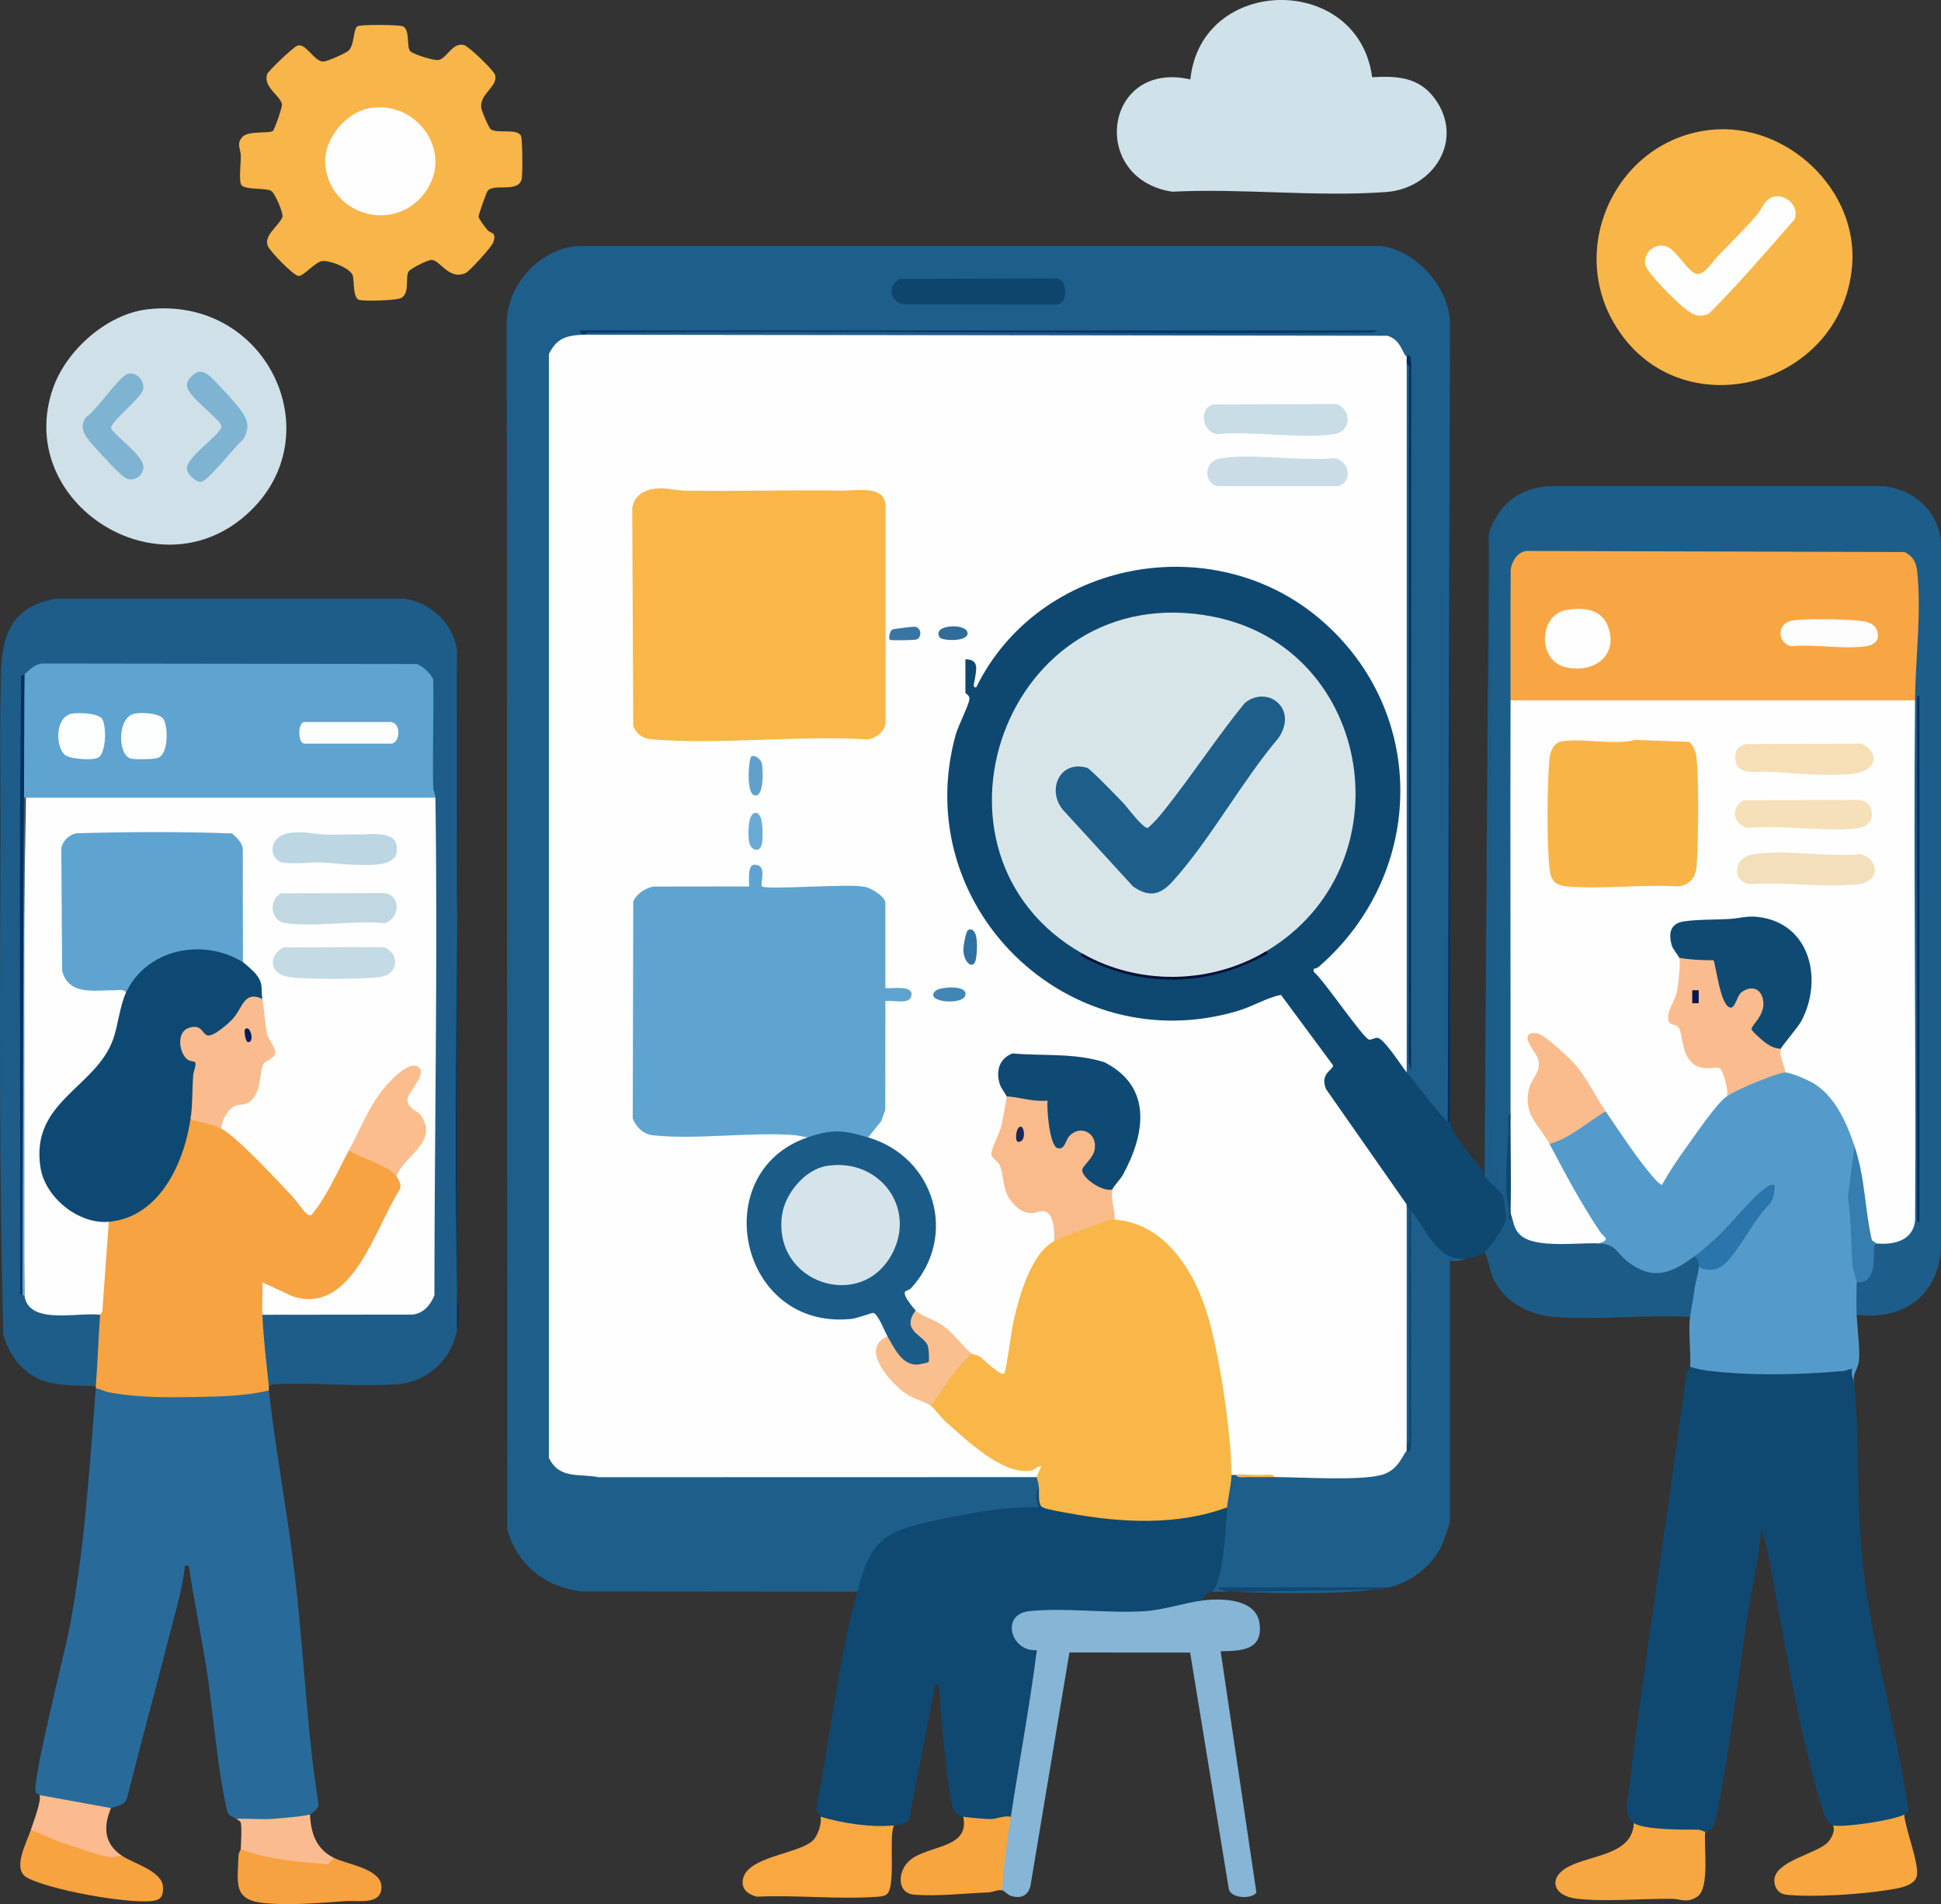
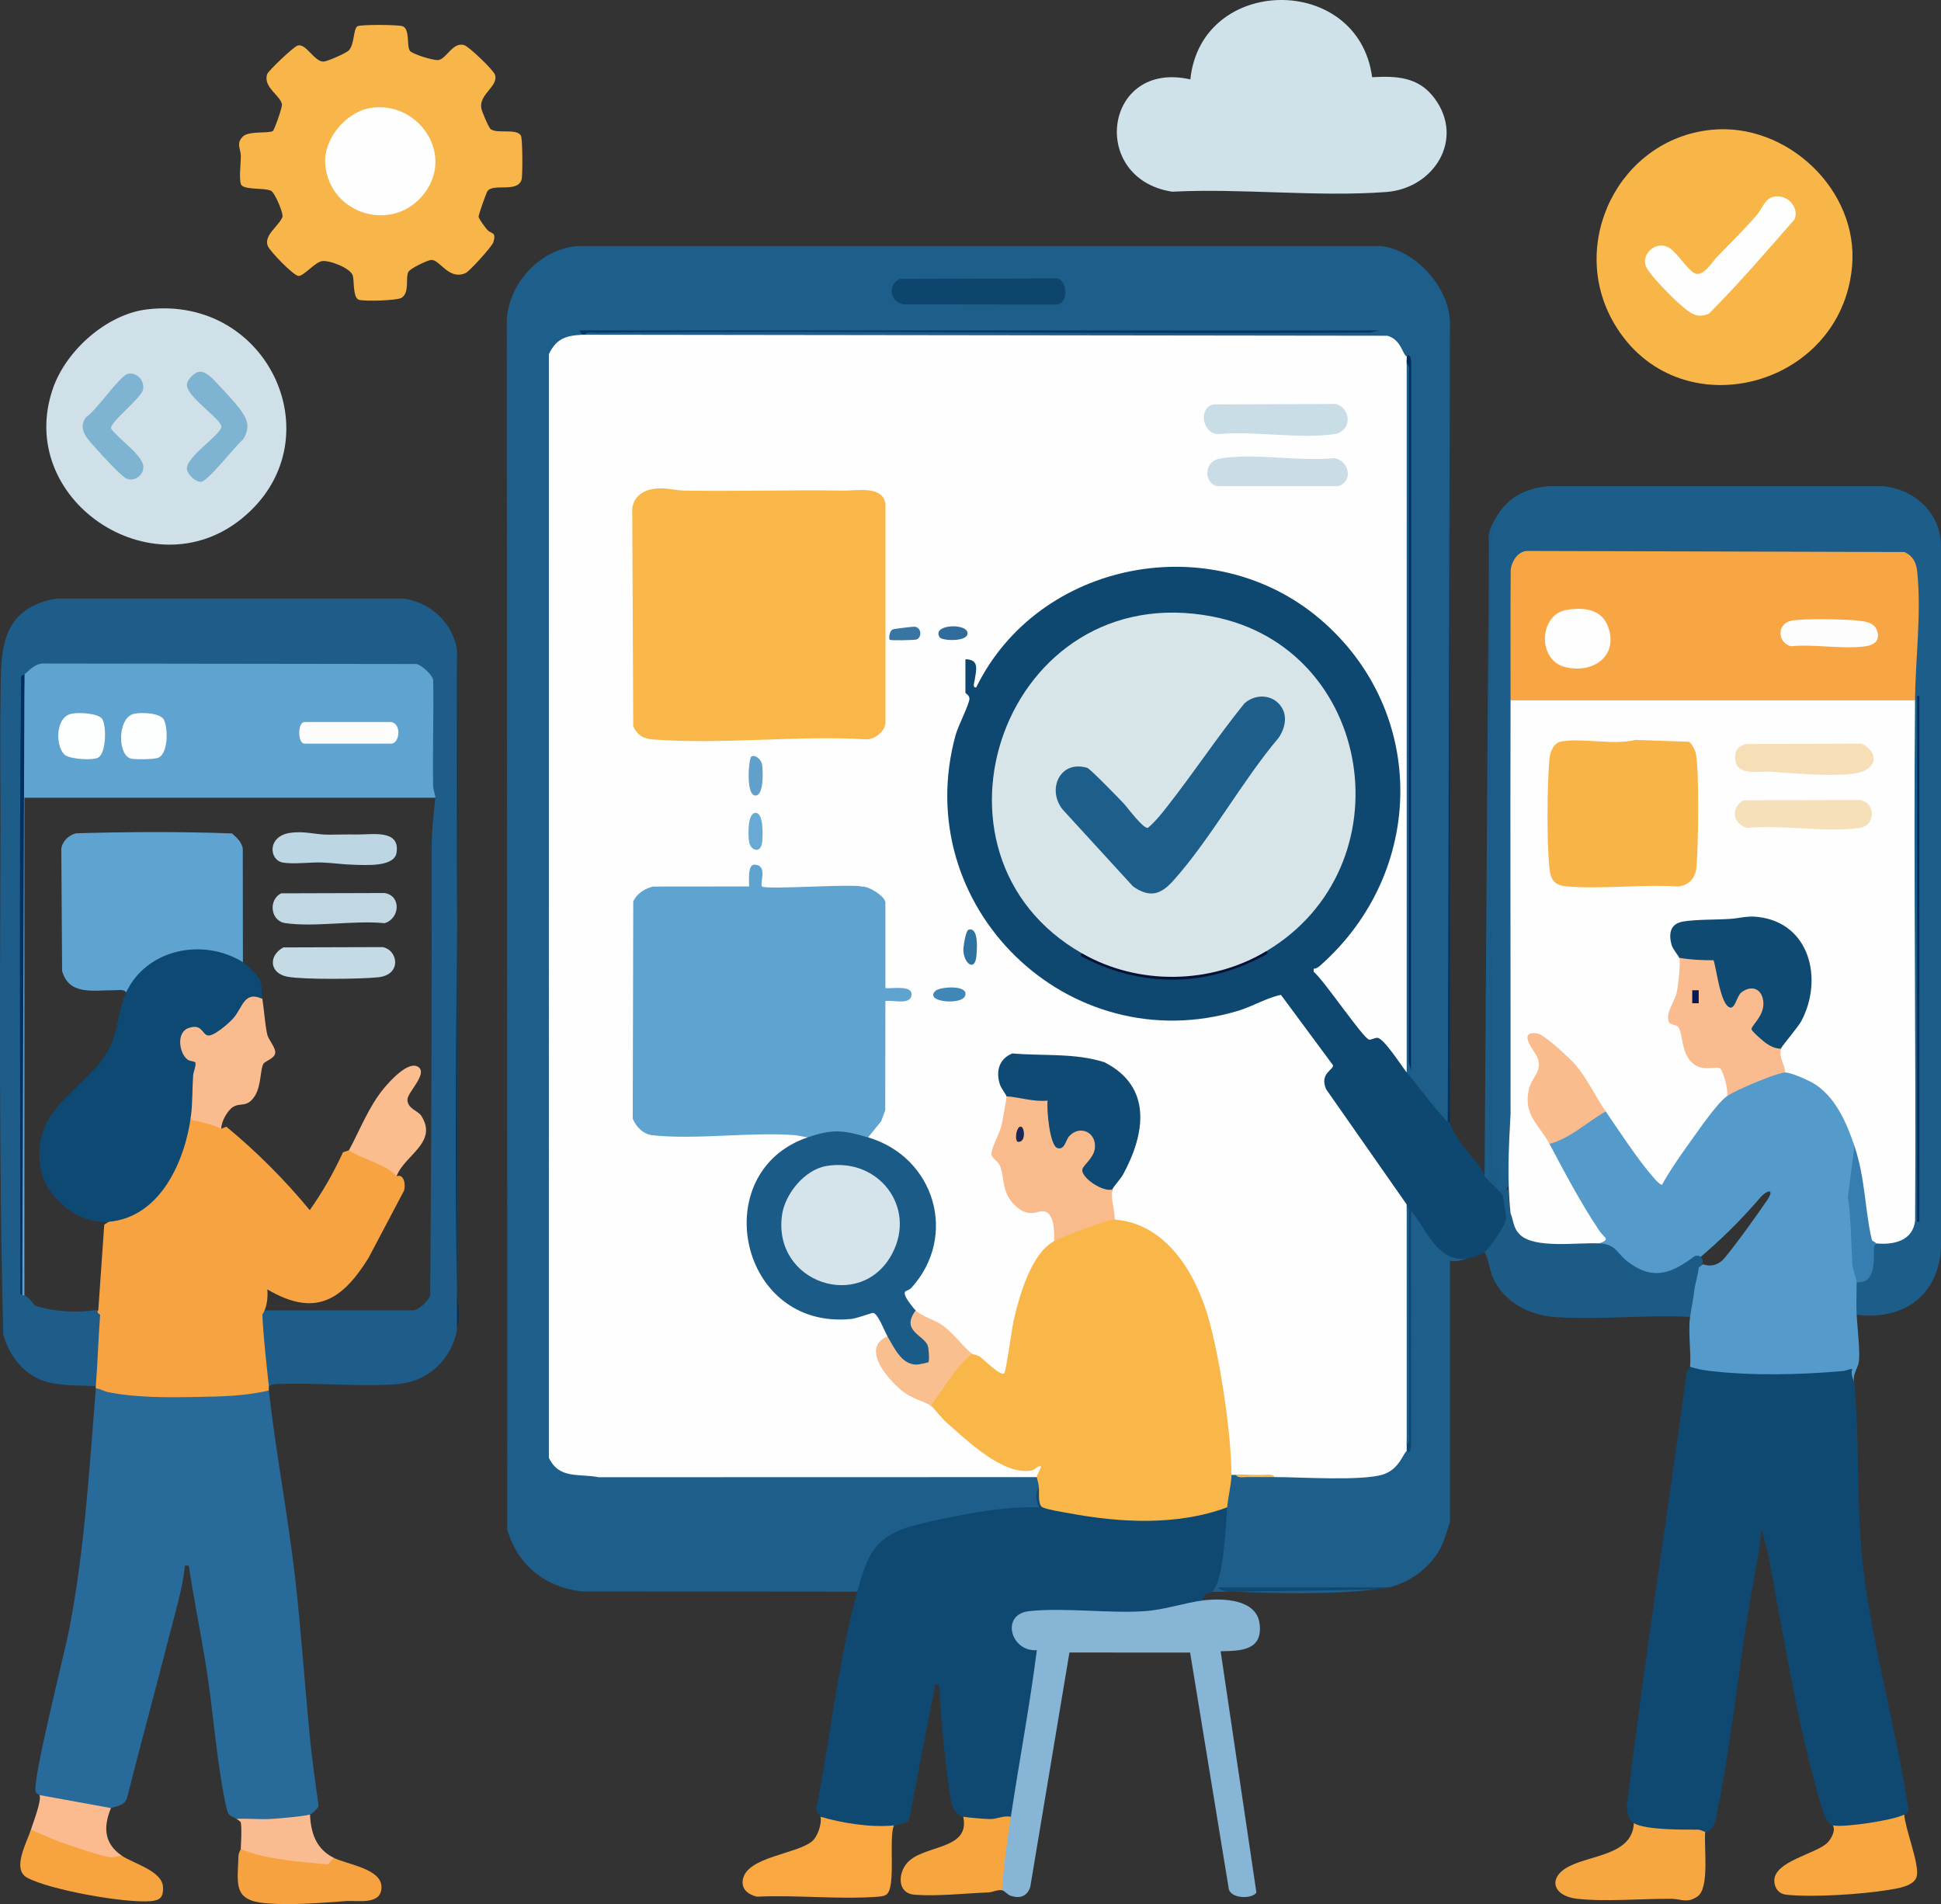
<svg xmlns="http://www.w3.org/2000/svg" id="_레이어_2" data-name="레이어 2" viewBox="0 0 897.29 880.1">
  <rect x="0" y="0" width="897.29" height="880.1" fill="#333333" stroke="none" />
  <defs>
    <style>
      .cls-1 {
        fill: #f6e0b9;
      }

      .cls-2 {
        fill: #fabb90;
      }

      .cls-3 {
        fill: #0e4871;
      }

      .cls-4 {
        fill: #fabc8e;
      }

      .cls-5 {
        fill: #5fa4d0;
      }

      .cls-6 {
        fill: #1b5b88;
      }

      .cls-7 {
        fill: #2f6c9b;
      }

      .cls-8 {
        fill: #2e72a2;
      }

      .cls-9 {
        fill: #5fa4d1;
      }

      .cls-10 {
        fill: #061138;
      }

      .cls-11 {
        fill: #1e5e8a;
      }

      .cls-12 {
        fill: #7eb3d2;
      }

      .cls-13 {
        fill: #bcd6e3;
      }

      .cls-14 {
        fill: #063567;
      }

      .cls-15 {
        fill: #f7a342;
      }

      .cls-16 {
        fill: #04325f;
      }

      .cls-17 {
        fill: #0f4871;
      }

      .cls-18 {
        fill: #f3dfbc;
      }

      .cls-19 {
        fill: #0a1d5f;
      }

      .cls-20 {
        fill: #fabc8d;
      }

      .cls-21 {
        fill: #367eb0;
      }

      .cls-22 {
        fill: #f9bb8c;
      }

      .cls-23 {
        fill: #fbbb8e;
      }

      .cls-24 {
        fill: #d5e4ea;
      }

      .cls-25 {
        fill: #f8b648;
      }

      .cls-26 {
        fill: #042f64;
      }

      .cls-27 {
        fill: #cfe1e9;
      }

      .cls-28 {
        fill: #0e4a73;
      }

      .cls-29 {
        fill: #c4dae4;
      }

      .cls-30 {
        fill: #69aad5;
      }

      .cls-31 {
        fill: #fabf8f;
      }

      .cls-32 {
        fill: #012e5b;
      }

      .cls-33 {
        fill: #0f4a73;
      }

      .cls-34 {
        fill: #f8a643;
      }

      .cls-35 {
        fill: #f7a240;
      }

      .cls-36 {
        fill: #cadde6;
      }

      .cls-37 {
        fill: #0f4971;
      }

      .cls-38 {
        fill: #f6deb6;
      }

      .cls-39 {
        fill: #fefdfd;
      }

      .cls-40 {
        fill: #1d5b87;
      }

      .cls-41 {
        fill: #1a275a;
      }

      .cls-42 {
        fill: #86b5d5;
      }

      .cls-43 {
        fill: #f9b649;
      }

      .cls-44 {
        fill: #fdfdfe;
      }

      .cls-45 {
        fill: #0e4973;
      }

      .cls-46 {
        fill: #061855;
      }

      .cls-47 {
        fill: #f7a741;
      }

      .cls-48 {
        fill: #5fa3d0;
      }

      .cls-49 {
        fill: #cfe0e8;
      }

      .cls-50 {
        fill: #3875a3;
      }

      .cls-51 {
        fill: #fbbd8d;
      }

      .cls-52 {
        fill: #2a75ab;
      }

      .cls-53 {
        fill: #012d5f;
      }

      .cls-54 {
        fill: #c8dde6;
      }

      .cls-55 {
        fill: #60a0cb;
      }

      .cls-56 {
        fill: #f9b447;
      }

      .cls-57 {
        fill: #f9b749;
      }

      .cls-58 {
        fill: #002f61;
      }

      .cls-59 {
        fill: #f8b549;
      }

      .cls-60 {
        fill: #1d5f8a;
      }

      .cls-61 {
        fill: #02305c;
      }

      .cls-62 {
        fill: #549bcb;
      }

      .cls-63 {
        fill: #fefefe;
      }

      .cls-64 {
        fill: #f8a741;
      }

      .cls-65 {
        fill: #286b9a;
      }

      .cls-66 {
        fill: #1e5d89;
      }

      .cls-67 {
        fill: #d7e5e9;
      }

      .cls-68 {
        fill: #f7a640;
      }

      .cls-69 {
        fill: #0d456c;
      }

      .cls-70 {
        fill: #f7a340;
      }

      .cls-71 {
        fill: #c1d8e3;
      }

      .cls-72 {
        fill: #fdfefe;
      }

      .cls-73 {
        fill: #f7a53f;
      }

      .cls-74 {
        fill: #1d5d89;
      }

      .cls-75 {
        fill: #4086b6;
      }
    </style>
  </defs>
  <g id="_레이어_1-2" data-name="레이어 1">
    <g>
      <path class="cls-11" d="M267.29,113.72h371c15.93,1.71,31.5,18.92,32,35,.11,123.45-.23,246.78-1,370-.78-.09-1.55-.23-2.28-.49-2.69-.97-14.85-16.25-17.47-20.26l.75-2.25-2-6.12c.07-106.97.07-213.85,0-320.63l2-1.25,1.14-.07c1.28,4.6.9,3.63-1.14-2.93-2.13.67-4.13-1.16-6-5.5l-3.29-2.08-369.46-.42-1.25-2c-.22-.62-.36-1.12-.24-1.2,3.03-1.92,3.52-.42-.76,1.2l-1.24,2.08c-5.59.11-9.98,2.21-12.42,7.39v509.12c4.51,5.67,11.62,8.16,21.33,7.47,67.02-.15,134.05-.09,201.1.17l1.23,1.77c3.09-.19,3.74,3.76,1,5-1.21,3.4-.42,6.75.83,10.05-19.89,1.92-40.12,4.01-59.34,9.64-14.81,4.34-19.47,12.38-23.02,26.88l-2.47,1.42-127.39-.11c-16.83-1.97-29.73-12.19-34.38-28.62l-.23-559.77c1.45-17.07,15.85-32.31,33-33.5Z" />
      <path class="cls-37" d="M781.29,631.72l1.91-1.48c23.35,4.48,48.69,3.54,72.39.78l1.66.68c-.59,2.74-.85,5.36.04,8.01,2.53,28.19.71,56.92,4.1,85.4,4.45,37.25,15.48,74.75,20.91,111.89-.09.38-1.57,1.46-2.02,1.71l-.62,2.46c-10.02,3.03-20.61,4.64-31.09,4.71l-1.29-2.17c-2.75-.6-4.41-5.92-5.14-8.36-11.23-37.52-17.71-80.29-25.14-118.86l-2.71-9.77c-.95,12.26-3.9,24.44-5.87,36.64-4.97,30.9-8.33,62.95-14.44,93.56-.64,3.22-1.31,9.61-5.7,9.81-.36,1.54-1.55,1.87-3.58.98-4.65.06-27.73.21-29.12-3.34-.2-.51-.27-1.07-.3-1.65-2.7-1.6-3.62-6.5-3-9.51,7.88-66.08,18.58-131.84,27.23-197.78.22-1.69,1.75-3.51,1.77-3.71Z" />
      <path class="cls-65" d="M124.29,642.72c3.18,28.53,8.69,56.94,12.01,85.49,2.89,24.91,4.52,50.05,6.98,75.02,1.02,10.34,2.48,20.78,3.96,31.06.29,1.24-3.31,4.27-3.95,4.43.11.88-.07,2.11-.76,2.22-10.12,1.53-20.28,2.32-30.7,1.72-.53-1.13-1.35-1.81-2.54-1.93-2.98-1.93-3.68-.76-4.76-5.74-4.44-20.57-5.96-44.44-9.38-65.62-2.46-15.24-5.61-30.38-7.86-45.64-2.38-.14-1.76-.33-1.97,1.5-1.11,9.79-5.01,22.69-7.5,32.52-6.19,24.36-12.9,48.6-19.02,72.98-1.11,3.93-4.29,3.82-7.5,5l-1.02,1.85c-10.39-1.89-20.78-3.78-31.17-5.67l-.8-2.18c-.04-.11-1.46-.46-1.83-1.65-1.6-5.29,13.44-64.23,15.55-75.13,7.09-36.69,9.25-74,12.28-111.22.34-.9,1.04-1.83,1.89-1.66,24.66,4.84,49.32,5.1,74.36,1.41l3.75,1.25Z" />
      <path class="cls-3" d="M650.29,556.72l-2.17.39-36.82-52.69c-2.2-4.53-.96-8.61,2.61-11.83-7.43-10.59-15.17-20.7-23.23-30.33-82.13,41.22-175.35-34.08-150.83-123.1,3.04-6.44,5.19-12.75,6.45-18.94-3.25-1.44-3.14-13.69,0-15.5,2.63-4.38,7.65.64,6.97,4.98,29.46-48.97,96.52-64.39,145.04-34.64,63.31,38.81,67.82,126.92,11.75,173.9l23.3,29.7c7.66-3.42,15.49,10.54,16.94,17.06,1.21,1.55,2.3,2.69,3.41,4.09,5.08,6.4,9.96,12.98,15.59,18.91.28-.87.62-.86,1,0,.59,5.3,10.52,16.3,14.25,21.28.99,1.32,1.33,3.15,1.75,3.72,1.26-1.36,1.69-.74,1,1,2.19-1.25,3.84.13,4.94,4.15,2.96,1.7,4.37,4.57,4.23,8.61,2.63,8.79-1.12,13.69-6.68,20.51-.94,1.52-1.91,1.8-3.49.73-2.37,1.83-5.25,2.35-8,3-7.17,1.49-12.16.81-16.74-5.49l-7.25-10.04.03,102.2c.1,3.34-3.14,6.58-4.04,2.33-2.86-.06-2.73-2.32,0-3,.93-36.74.93-73.74,0-111Z" />
      <path class="cls-66" d="M211.29,300.72c.09,104.66.09,209.33,0,314-2.64,13.63-13.37,23.91-27.46,25.04-17.19,1.38-36.54-.68-54.08-.08-1.91.07-3.8-.14-5.46,1.04-.57-.58-1.11-1.18-1.54-1.85-1.72-2.71-3.94-26.19-2.69-29.08.31-.73.76-1.41,1.23-2.07l.92-2,68.34-.07c2.72.41,8.32-5.11,8.33-7.18.54-68.91.77-137.83.66-206.74.04-7.7.86-15.37,1.74-23.01-2.6,0-3-2.97-3.04-5.34l.07-48.88c-1.36-2.4-3.63-4.45-6.12-5.64l-172.32-.18c-3.07,1.7-5.94,2.71-8.58,3.03-1.58,95.27-1.92,190.94-1,287,.28-.87.62-.86,1,0,1.7.91,3.28,2.49,4.74,4.73,8.8,2.8,18.32,3.5,28.54,2.09l1.72,2.17c2.36,10.4,1.92,23.07-2,33-8.45-.43-19.3.15-26.91-3.59-8.22-4.03-13.3-11.52-15.85-20.15C-.49,539.28-.02,461.05.23,383.17c.06-18.94-.33-38.96,0-57.91.39-22.21-1.83-43.45,25.54-48.56h161.03c12.4,1.76,22.79,11.54,24.49,24.01Z" />
      <path class="cls-17" d="M480.29,687.72l2.02.74c-.3,2.35-.07,4.54.69,6.57,25.69,6.06,54.18,9.15,80.2,1l4.09.69,1.87,1.95c.23,5.64-2.22,30.61-4.89,34.33-.66.92-2.19,2.34-3.98,2.72-1,.82-4.32.59-4,4l-2.17,2.33c-11.62,2.85-22.21,4.73-34.31,4.92l-36.99-.76c-17.22-1.5-17.12,12.25-2.21,15.94-1.8,24.48-6.42,48.92-11.26,72.97l-2.05,4.6c-4.4,3.96-15.31,3.57-21.04,2.17l-.96-2.17c-3.75-.77-5.14-4.49-5.74-7.76-1.43-7.86-2.36-17.64-3.27-25.73-.96-8.57-1.61-17.4-1.99-26.03-.09-1.95.07-1.56-2-1.48l-12.01,62.27c-.57,1.57-5.36,2.57-6.99,2.73-.66.91-1.43,1.94-2.52,2.19-5.97,1.38-23.25-1.54-29.47-3.56l-2.01-2.64c-.2-.89-2.04-2.15-1.99-3.53,6.48-32.69,10.13-68.43,18.99-100.47,4.71-17.05,7.95-25.63,25.98-30.52,8.91-2.41,21.46-4.91,30.63-6.37,9.02-1.44,18.26-2.32,27.39-2.12-1.1-2.46-2.09-6.74,0-8.99Z" />
      <path class="cls-74" d="M897.29,252.72v324c-1.16,22.06-17.43,33.71-39,31-3.22-3.54-3.15-11.36,0-15l.48-1.31c4.92-2.39,6.91-7.93,5.96-16.61.8-.61,1.66-.61,2.56-.08l1.31-1.9c6.51.5,13.92-1.29,14.73-8.69l-.22-213.71c.27-8.94,1-17.84,2.18-26.71-1.01-1.24-1.66-2.64-1.92-4.21,1.29-17.72,1.52-35.31,1.14-53.05-.08-3.72-.98-7.56-4.46-9.23l-174.04-.58c-3.36.44-5.08,3.68-5.65,6.81.8,20.22.11,40.31-2.07,60.26,2.97,63.58,3.18,127.43,0,191-.77,10.92-1.08,22.02-.94,33.3l-1.06,1.7c-1.22,4.21-7.61-3.41-5.5-6.94l-1.51-1.23c-.54-98.08-.59-196.09-.17-294.05,1.11-2.69,1.84-5.28,2.18-7.77,5.36-9.68,13.57-13.98,24.5-15h155c14.77,1.68,26.6,12.74,26.5,28Z" />
      <path class="cls-62" d="M825.29,495.72c1.83-3.45,12.01,1.68,14.63,3.63,4.5,3.37,7.25,5.93,10.48,10.61,3.31,4.79,9.04,14.62,6.89,19.76l.73,9.68c-2.55,16.56-1.1,35.21,2.07,51.75l-1.79,1.57c0,4.9-.27,9.76,0,15,.29,5.61,1.64,16.83,1.05,21.56-.4,3.24-3.39,6.2-2.05,10.44-.11-1.26-2.04-4.48-1.01-7-1.55.07-2.91.89-4.47,1.02-20.28,1.73-41.66,2.26-61.92-.13-2.68-.32-6.06-.98-8.61-1.89.54-5.96-.94-16.33,0-23l-1.7-2.14c.97-6.61,2.16-13.14,3.56-19.58l2.13-1.28,1.97-1.38c3.82,1.44,7.51.16,10.07-2.95,6.37-7.75,13.65-18.04,19.41-26.36,4.26-6.15-.19-5.16-3.78-.57-8.44,9.74-17.55,18.73-27.32,26.97l-2.34-.73c-.09,4.77-9.64,8.65-14.13,9.41-10.23,1.73-18.06-4.64-24.47-11.79-2.85-.7-4.64-1.9-5.39-3.62l.36-2.28c-8.61-11.75-15.88-25.1-22.69-38.19-.39-.76-.51-1.66-.63-2.61s-.1-1.94-.04-2.93l1.3-2.47c7.73-3.6,15.03-8.01,21.91-13.21l2.79.68,3.25,1.22c6.65,10.47,13.97,20.39,21.95,29.78,8.41-14.47,18.17-27.31,29.27-38.51l1.53.52.82-2.77c1.28-1.8,21.27-9.49,24.64-10.05.58-.1,1.18,1.06,1.54,1.82Z" />
      <path class="cls-15" d="M88.29,515.72c4.18.59,8.67,1.77,13.47,3.54l.53,2.46,2.34-.95c14.08,11.63,26.94,24.49,38.57,38.58,5.93-8.41,11.05-17.32,15.36-26.76l2.73-.87,1.87-1.18,15.91,7.38c3.46,1.28,4.86,3.21,4.23,5.79,3.43-1.44,4.42,3.91,3.4,6.79l-16.35,30.95c-12.33,19.85-24.86,27.44-46.76,14.53.36,4.67-.41,8.58-2.3,11.73.46,10.53,1.86,22.43,3,33,.07.65-.07,1.35,0,2-11.27,2.62-22.04,2.78-33.5,2.99-13.34.24-27.3.4-40.76-2.22-1.93-.38-3.72-1.6-5.74-1.77.03-.33-.03-.67,0-1,.89-10.99,1.14-22.07,2-33-1.1-.71-1.67-1.4-.84-2.24l2.74-39.44,2.1-1.32,1.91-2.24c21.16-3.71,30.73-25.97,33.84-45.11l2.25-1.65Z" />
      <path class="cls-27" d="M634.32,35.68c11.45-.63,21.49-.12,28.8,9.7,14.15,19.01-.26,41.72-22.29,43.37-31.86,2.39-66.76-1.79-98.95-.14-38.74-6-31.49-61.05,8.4-51.9,4.96-48.31,77.62-49.24,84.04-1.03Z" />
      <path class="cls-25" d="M791.07,60c34.87-3.55,68.25,27.77,65.11,63.1-5.05,56.79-81.07,76.02-110.06,26.29-21.49-36.86,2.31-85.05,44.96-89.39Z" />
      <path class="cls-59" d="M189.49,23.51c1.02,1.43,10.95,4.6,13.26,4.22,3.69-.6,6.54-8.45,11.83-6.88,2.2.66,13.68,11.58,14.3,13.83,1.47,5.35-7.42,8.76-6.39,15.29.25,1.54,3.47,9.19,4.45,9.82,3.29,2.12,11.81-.55,13.87,2.9.77,1.3.87,18.4.3,20.34-1.83,6.19-13.08,1.6-15.73,5.27-.59.82-4.22,11.06-4.14,11.88.1.99,3.15,5.06,4.04,6.07,1.77,2.02,4.32.67,2.78,5.72-.62,2.03-11.04,13.43-12.77,14.22-7.92,3.62-12.01-6.52-16.09-6.03-1.86.23-9.64,3.97-10.42,5.52-1.48,2.95.72,9.32-3.07,11.93-1.94,1.34-17.52,1.73-19.8.96-2.84-.96-2.11-8.74-2.82-11.18-1.01-3.49-10.91-7.24-14.25-6.69s-8.53,7.05-10.89,6.84-13.26-11.47-14.18-13.91c-1.87-4.99,5.05-9.05,6.77-13.26.66-1.62-3.51-11.35-5.24-12.19-2.88-1.4-11.32-.37-13.56-2.47-1.52-1.42-.37-10.61-.41-13.56-.04-3.46-2.3-5.81.91-9.01,2.78-2.77,11.98-1.33,13.9-2.6.65-.43,4.4-10.8,4.19-12.31-.56-3.95-8.7-7.86-6.88-13.84.49-1.63,11.93-12.39,13.89-13.22,4-1.71,7.91,7.52,12.27,7.29,1.73-.09,10.51-3.91,11.71-5.24,2.64-2.93,1.89-9.67,3.92-11.08,1.23-.86,19.37-.79,21.06.04,3.26,1.61,1.61,9.09,3.19,11.3Z" />
      <path class="cls-49" d="M68.06,142.99c56.66-6.71,87.22,61.34,43.71,96.71-41.56,33.78-105.15-8.98-87.26-60.26,6.12-17.54,24.87-34.24,43.55-36.45Z" />
      <path class="cls-11" d="M678.29,581.72c-2.52.59-4.76,1.7-8,1v120.5c0,.85-3.13,9.77-3.81,11.19-4.68,9.78-14.01,16.61-24.19,19.31-25.98.79-52.76,1.53-78.71.38-.23-.05,4.03.05,3.71,1.62h-7c5.41-4.43,6.41-31.33,7-39-3.19-1.8-.91-13.03,2-15,.32-2.66,1.24-2.54,2,0,5.83.6,11.83.93,18,1l1.38-1.99,30.4.56c12.8,1.83,21.69-1.72,26.67-10.65l2.55.08c.19-.09,1.68,2.1,2.05-2.46l-.04-108.54c7.36,8.55,12.18,24.03,25.99,22Z" />
      <path class="cls-42" d="M556.29,739.72c8.78-1.05,24.39-.69,25.96,10.57,1.76,12.62-8.62,12.81-17.97,12.94l16.53,111.52c-1.9,3.17-12.47,2.98-12.85-2.19l-17.79-108.71-55.79-.03-18.11,108.38c-1.42,4.36-4.78,5.44-9.03,4.08-1.41-.45-2.89-2.34-3.94-2.55-.46-.88-.89-1.78-1.17-2.71-2.01-6.61,1.74-24.8,5.17-31.29,3.86-25.65,8.74-51.28,12.01-77-12.09.91-16.94-16.61-3.53-18.03,16.48-1.74,36.07,1.08,53.03.03,9.56-.59,18.83-3.97,27.5-5Z" />
      <path class="cls-40" d="M691.29,239.72c2.24.98.22,3.1-.16,4.34-.82,2.67-1.87,5.25-1.88,8.12l.47,287.62c.89,1.2,3.15.66,3.58.93.48.3-4.2,10.08,2.99,8.99l1.09.51c.13,4.11.44,7.61.91,10.49.94-.13,2.06,0,2.4.81,4.43,10.53,5.04,10.73,17.64,11.43l19.8-.29,1.16,2.04c8.1.42,7.84,4.52,13.67,8.83,11.42,8.43,19.8,4.98,30.33-2.83,3.5-1.7,5.52,3.59,2,5-.09,2.88-1.62,7.3-2,10.5-.57,4.75-1.44,8.55-2,12.5-20.36-1.16-42.38,1.54-62.54.04-11.97-.89-23.72-7.02-28.65-18.35-1.69-3.89-1.82-8.09-3.81-11.69,2.62-2.02,9.8-12.37,9.99-15.55.05-.86-1.25-9.95-1.49-10.45-.93-1.89-5.89-5.89-7.5-8,.4-96.78.74-194.78,1-294-.68-4.32,1.01-7.41,3-11Z" />
      <path class="cls-64" d="M413.29,843.72c-2.68,5.49,1.19,29.12-3.65,32.08-1.31.8-3.27.86-4.81.97-17.8,1.22-37.03-.96-54.99-.09-4.13-1.06-7.4-3.63-6.37-8.24,2.27-10.19,24.59-11.45,31.79-17.25,2.67-2.15,4.78-8.22,4.04-11.46,10.33,3.02,23.23,5.06,34,4Z" />
      <path class="cls-47" d="M788.29,846.72c-.7,6.62,2.18,26.03-3.61,29.89-4.92,3.27-7.34,1.11-11.84,1.06-13.65-.14-30.85,1.46-43.95-.05-11.19-1.28-13.63-9.95-3.28-15.09,10.6-5.25,29.04-5.34,29.68-19.82,5.38,3.19,22.89,2.98,29.55,2.99,1.4,0,3.06,1.03,3.45,1.01Z" />
      <path class="cls-68" d="M847.29,843.72c5.16,1.12,28.27-2.39,33-5,.5,6.76,6.9,22.42,5.85,28.26-.89,4.91-9.19,5.93-13.46,6.62-12.38,2-34.69,3.49-46.94,2.16-3.46-.38-5.51-3.12-5.51-6.55,0-8.95,19.43-12.33,24.57-17.49,1.68-1.69,3.93-5.6,2.49-8.01Z" />
      <path class="cls-73" d="M467.29,839.72c-1.69,11.24-3.4,22.67-4,34-2.11-.42-4.41.93-6.5,1-10.94.41-23.26,1.88-34.05,1.05-7.57-.59-7.75-8.9-3.93-14.03,7.04-9.45,29.93-5.94,26.48-22.02,1.73.36,10.47,1.09,12.5,1.09,3.06,0,6.22-1.75,9.5-1.09Z" />
      <path class="cls-70" d="M56.29,857.72c5.28,3.62,18.74,7.03,19.07,14.51.2,4.57-1.2,6.1-5.55,6.5-11.88,1.07-46.71-5.16-57.23-10.81-7.28-3.91-.15-16.3,1.7-22.2l3.41-.76c12.42,5.79,25.52,9.76,38.59,12.76Z" />
      <path class="cls-35" d="M111.29,854.72l3.62-.81c8.87,2.86,18.17,4.28,27.45,5,4.57.35,8.08.4,11.93-.19,6.18,3.12,22.05,4.97,22.06,13.5s-10.84,6.08-16.56,6.5c-11.62.85-25.31,2.01-36.99,1-15.08-1.3-13.01-8.72-12.57-21.61.07-1.91,1.06-3.21,1.07-3.39Z" />
      <path class="cls-23" d="M51.29,835.72c-3.62,8.84-3.19,16.39,5,22-2.2.19-3.67,1.03-6.02.6-5.59-1.02-15.79-4.6-21.5-6.58-4.93-1.71-9.64-4.12-14.48-6.02,1.04-3.3,5.01-13.42,4-16l33,6Z" />
      <path class="cls-2" d="M143.29,838.72c.48,8.78,2.85,15.88,11,20l-2.67,3.04c-13.6-1.28-27.47-2.03-40.33-7.04.14-3.07.55-9.75.02-12.31-.12-.58-1.41-1.3-2.02-1.69,5.45-.27,11.07.37,16.5,0,4.08-.28,13.98-1.09,17.5-2Z" />
-       <path class="cls-26" d="M636.29,113.72c.66.05,1.35-.07,2,0h-371c.33-.02.67.02,1,0h368Z" />
      <polygon class="cls-16" points="670.29 518.72 669.29 518.72 670.29 148.72 670.29 518.72" />
      <path class="cls-61" d="M211.29,614.72v-314c1.4,98.12-1.85,196.44-.05,294.55.14,7.52,1.68,11.02.05,19.45Z" />
      <path class="cls-74" d="M687.29,544.72c-.24-.32-.69-.59-1-1l2-293c-.83,96.14,1.11,192.37,0,288.51-.02,1.68.67,4.5-1.01,5.49Z" />
      <path class="cls-17" d="M642.29,733.72c-2.68.71-4.44.69-7,1-21.19,1.33-42.76,1.27-64,1-1.3-.06-2.76.16-4,0-.22-.03-4.38-1.13-4-1.99h79Z" />
      <path class="cls-11" d="M635.29,734.72c-18.9,2.27-44.58,1.89-64,1l64-1Z" />
      <path class="cls-63" d="M269.29,154.72c.18-.9.52-.86,1,0l371.03.47c6.51,1.74,7.06,8.85,8.97,9.53,1.34.6,1.51,2.6,0,3v328c-2.47-3.16-10.61-15.85-13.52-16.02-1.32-.08-2.78,1.01-3.87.83-2.64-.45-21.18-27.92-25.59-31.33l-.02-1.45c1.25,0,2.14-.68,3.02-1.46,48.83-43.06,49.95-117.45,0-160.07-49.83-42.52-130.18-27.29-159.03,31.51-1.86.21-.88-2.12-.72-3.22.65-4.59,2.49-9.75-4.27-9.78v15.5c0,.22,2.01,1.2,1.86,2.83-.28,2.94-5.2,12.4-6.38,16.65-21.73,78.96,51.81,151.03,130.52,127.52,6.86-2.05,13.08-5.98,19.87-7.39l24.06,32.51c.49,2.11-6.4,3.66-3.17,11.12l37.24,53.25c.76,36.53,1.04,74.46,0,111v3c-1.48.7-3.29,8.28-10.75,10.75-9.67,3.19-38.37,1.27-50.25,1.25-5.79-.65-11.79-.98-18-1h-2l-2.03-2.31c-.73-18.43-3.32-36.9-7.02-55.01-4.94-24.19-15.19-53.77-42.88-58.46l-2.07-2.22c-2.98-1.33-5.07-13.31-1-14-.81-.32-1.72-1.14-1.39-1.67,7.98-13.14,19.12-31.64,7.59-46.53-7.36-9.52-15.53-10.41-26.95-11.49-7.43-.71-17.94-1.38-25.27-1.16-5.41.16-6.2,12.8-1.85,15.72l-1.13,2.14c.48.05.94.13,1.33.34,2.61,1.39-4.78,22.58-6.31,26.41,3.92,4.27,6.12,9.81,6.6,16.63,2.63,6.61,7.79,10.24,14.95,7.77,6.74.19,9.9,11.85,5.44,15.85-.23,2.22-1.68,4.32-4.36,6.29-9.22,15.98-14.56,33.55-16.04,52.72-.75,4.24-2.62,4.85-6.35,3.09-.6-.29-10.25-7.31-10.69-7.81-.55-.63-.62-1.48-.56-2.28l-2.54.46c-6.9-8.17-13.91-13.81-23.65-18.03l.18-2.43c-2.58,2.69-7.57-6.27-6.96-8.33,23.83-20.71,16.75-58.56-13.45-69.06l-1.59-2.61-1.02-1.92c3.26-3.21,5.59-6.89,7-11.04l.06-49.59c.29-1.44,1.34-2.19,2.74-2.53,11.02,1.53,13.91-2.8.58-1.86l-1.36-2.05c-.77,0-1.95-.18-2-.68-.88-9.15-.97-28.57,0-37.63l2-1.19c-2.56-.94-5.27-2.53-8.15-4.77-15.9-.92-31.94-1.07-48.13-.46-1.26-.23-2.23-.9-2.7-2.1.43-13.54-2.22-9.29-2.71.7l-1.98,1.14-43.51.02c-2.96.85-5.8,2.47-7.32,5.26l-.36,99.62c2.04,4.08,4.69,6.13,9.4,6.31,15.41.59,30.71.25,46.11-.57,6.04-.22,12.05,0,18.08.36,2.15.13,5.31.45,5.28,3l-1.5,2.68c-48.67,22.16-18.87,95.43,32.14,76.55,3.18.77,9.04,10.11,6.36,12.76l-.17,2.28c-10.11,9.59,10.94,24.89,20.09,27.36l.08,2.35,2.23-.69c8.56,9.49,30.83,31.64,44.14,28.66,6.56-5.3,8.76,3.9,2.63,5.04l-202.55.05c-9.09-1.82-18.19,1.07-23.01-8.99V163.67c3.53-7.26,7.94-8.56,15.56-8.95Z" />
      <path class="cls-57" d="M515.29,563.72c24.12,1.76,37.69,25.33,43.5,46,5.26,18.71,10.42,52.97,10.5,72,.02,3.78-1.69,10.99-2,15-22.97,8.56-49.4,7.16-73.2,2.7-3.22-.6-9.39-1.5-12.08-2.69-2.29-1.01-1.57-6.81-1.72-9.01-.14-2.04-.98-4.52-1-5-.03-.79,2.22-4.79,2-4.99-2.01-.29-2.54,1.62-4.51,1.97-13.23,2.36-30.05-14.2-39.51-22.46-1.84-1.61-5.84-6.81-6.98-7.52.14-5.48,6.1-12.7,9.89-17.25,2.52-4.37,5.56-6.62,9.11-6.75.39.31,2.58.48,3.95,1.53,1.52,1.17,9.77,9.28,11.04,7.47.87-1.24,3.46-20.54,4.29-24.22,2.42-10.81,8.1-31.31,18.72-36.78l.83-2.54c1.03-1.33,22.63-8.87,25.69-9.35.57-.09,1.15,1.11,1.48,1.89Z" />
      <path class="cls-69" d="M415.98,128.91l72.81-.2c4.77.88,5.42,12.38-.96,12.06l-70-.1c-6.42-.93-7.77-8.95-1.86-11.75Z" />
      <path class="cls-14" d="M269.29,154.72l-1.5-2h369.49s-3.49,1-3.49,1c-119.32.88-238.7-1.17-358.01,0-1.67.02-4.5-.67-5.49,1.01-.33.01-.67-.02-1,0Z" />
      <path class="cls-32" d="M650.29,164.72c.19.07,1.68-2.09,2.05,2.46l-.06,327.54-.99-3.49.07-320.12c.6-1.44-.93-2.8-1.07-3.39-.19-.84.13-2.06,0-3Z" />
      <path class="cls-67" d="M585.29,439.72c-24.63,16.2-60.05,16.8-85,1-80.5-45.78-35.94-174.33,60.24-155.74,74.67,14.43,90.47,115.66,24.76,154.74Z" />
      <path class="cls-10" d="M500.29,440.72c26.04,14.81,59.28,14.3,85-1,2.22.78-1.47,2.27-1.97,2.53-26.11,13.69-54.62,14.16-81.05,1-.5-.25-4.19-1.75-1.98-2.53Z" />
      <path class="cls-11" d="M650.29,667.72v-111l1.06,2.39c-.41,34.37.34,68.75-.05,103.11-.02,1.67.67,4.5-1.01,5.49Z" />
-       <path class="cls-63" d="M201.29,368.72c1.11,76.62-.44,153.41-.47,230.03-1.87,4.48-4.99,8.3-10.12,8.88l-69.42.08c-.22-4.97.15-10.02,0-15l14.01,6.48c27.65,8.94,38.2-32.14,49.57-49.48.88-1.98-.46-4.3-1.58-6.01-1.45-2.16-.75-4.53,2.1-7.11,7.55-7.48,15.39-16.27,2.79-23.73-1.84-2.08-2.37-4.72-1.11-7.24,13.34-18.09-1.37-10.71-7.84-1.58-5.97,8.41-10.65,16.75-14.89,26.19l-3.04,1.48c-4.56,8.42-10.19,21.13-16.15,28.35-.65.79-.87,1.95-2.29,1.63-1.64-.37-5.97-6.85-7.53-8.5-6.76-7.12-25.71-27.76-33.03-31.47-4.23-3.12,2.08-11.32,6.63-12.73,7-.97,10.58-6.79,10.74-17.46,3.68-2.51,5.39-4.7,5.15-6.56-2.12-3.09-2.99-5.7-3.77-9.3-.85-3.9-2.37-11.3.25-13.96l-1.94-1.21c.12-6.22-2.48-9.86-7.32-13.46l.25-2.33-2-2.2-.02-50.04c.06-1.12-3.21-5.42-3.54-5.43-23.65-.95-47.56-.63-71.22.07-2.13.06-4.97,3.21-5.19,5.43l.37,55.93c1.48,5.59,6.32,7.45,11.66,7.42l14.31-.22c1.97.18,2.57,1.2,1.65,3.05l1.15,2.39c-3.66,21.46-11.52,34.38-28.19,48.2-20.62,18.85-10.81,51.6,17.45,53.49l1.59,1.92-2.95,40.6c.36.95-1.04,2.18-1.05,2.4-9.62-1.44-33.24,5.11-35-9-.91-77.17-.68-154.5.7-232h188.07s1.24,2,1.24,2Z" />
      <path class="cls-48" d="M201.29,368.72H11.28s0,230,0,230h-1c-.97-95.75-.64-191.42,1-287,2.46-2.13,4.97-4.91,8.47-5.03l172.82.23c2.37.53,7.29,4.99,7.69,7.31.27,16.34-.3,32.7-.03,49.04.03,2.06,1.02,3.97,1.04,5.45Z" />
      <path class="cls-58" d="M10.29,598.72l-.88-.59c.04-95.11-.69-190.43.37-285.45.34-.64,1.18-.67,1.51-.96l-1,287Z" />
      <path class="cls-63" d="M885.29,323.72c-.75,80.15.54,160.37.03,240.53-1.05,9.32-10.02,11.28-18.03,10.47-2.2,2.1-3.75.02-4.25-2.65-2.56-14.04-4.48-28.16-5.75-42.35-3.63-10.85-9.08-23.31-19.3-29.2-2.56-1.47-10.06-4.8-12.7-4.8-3.37-1.35-6.21-10.04-2-11-.8-.37-1.25-.96-1.28-1.8,18.37-17.59,20.51-52.75-10.23-57.19-4.18-.6-30.16,1.37-33.86,2.29-6.26,1.56-3.7,9.01-.55,12.56l-1.07,2.14,2.16,1.04c.16,8.6-.98,16.83-5.03,24.6l-.23,3.03c2.97.71,4.93,1.99,5.58,5.17,1.53,10.68,3.92,16.86,16.4,15.17,3.72,1.67,7.22,12.41,3.12,14.99-4.65,3.15-14.48,17.68-18.4,23.1s-8.37,11.93-11.61,17.9c-1.53-.68-2.87-2.26-3.97-3.52-7.47-8.58-15.46-20.92-22.02-30.48l-3.11-1.07c.8-4.07-26.75-37.76-31.1-33.02,4.03,5.57,5.53,11.03,4.5,16.4-8.78,11.86-2.68,20.54,4.78,30.5l-1.07,2.19c7.35,13.84,14.31,27.11,23.17,40.33,2.14,3.2,5.32,3.7-.17,5.67-9.67-.51-29.73,2.58-36.55-3.95-3.31-3.16-2.93-6.2-4.45-10.05-1.65-15.27-.85-30.73,0-46,.07-63.65-.18-127.35,0-191l.7-2h185.07l1.23,2Z" />
      <path class="cls-34" d="M885.29,323.72h-187c.06-20.12-.11-40.28.08-60.42.57-4.25,3.71-8.99,8.36-8.64l173.61.5c3.98,1.76,5.52,4.87,5.95,9.05,2.02,19.3-.83,40.22-1.01,59.51Z" />
      <path class="cls-21" d="M857.29,529.72c5.07,15.16,4.68,28.94,8.01,43.3.19.81,2.04,1.17,1.99,1.7,0,.09-.9.46-.95,1.52-.27,6.08,1.14,17.05-8.05,16.48,0-1.72-1.84-5.91-2-8.5-.61-10.31-.51-20.78-2.05-30.96l3.05-23.54Z" />
      <rect class="cls-53" x="886.29" y="321.72" width="1" height="243" />
-       <path class="cls-3" d="M698.29,560.72c-.03,1.11.68,3.27-.99,3,.91-4.67-.85-9.86-1.01-14-.36-9.5.88-19.72.99-29.51.02-1.67-.66-4.5,1.01-5.49-.02,15.29.38,30.72,0,46Z" />
+       <path class="cls-3" d="M698.29,560.72Z" />
      <path class="cls-4" d="M776.29,442.72c4.06-2.15,16.25-2.05,18.16,1.87.84,6.8,2.7,13.09,5.58,18.88,9.15-19.71,25.34-1.38,12.03,11.8-.18,1.27,7.89,7.7,10.43,7.42l.8,2.03c-.96,4.21,1.71,7.09,2,11-2.75,0-12.82,4.17-15.98,5.52s-8.35,3.67-11.02,5.48c.94-2.37-1.67-11.8-3.14-12.86-1.79-1.28-8.17,1.79-12.9-2.6-5.28-4.91-4.11-13.34-6.44-16.56-.92-1.27-3.74-.7-4.41-2.6-1.43-4.05,2.68-8.99,3.65-13.12.73-3.1,1.93-13.6,1.24-16.26Z" />
      <path class="cls-20" d="M742.29,513.72c-8.47,4.79-16.55,12.58-26,15-4.75-8.94-12.12-13.08-9.56-25.06,1.24-5.79,6.47-8.25,4.02-14.91-.79-2.13-10.02-12.6.01-11.06,3.21.49,14.94,11.45,17.55,14.5,5.45,6.36,9.12,14.45,13.97,21.53Z" />
-       <path class="cls-52" d="M783.29,580.72c3.04-2.25,7.14-5.88,10.02-8.48,6.76-6.1,16.85-19.2,23.43-23.57,1.24-.82,1.96-1.24,3.54-.95.26,3-.35,5.97-1.97,8.52-7.6,7.58-12.57,18.8-19.51,26.49-3.82,4.24-8.13,5.33-13.52,2.98.06-1.91-.27-3.93-2-5Z" />
      <path class="cls-45" d="M112.29,444.72c.9.55,4.71,4.02,5.53,4.97,4.28,4.93,2.64,6.84,3.47,12.03-1.52.83-3.5,1.37-5.92,1.62-3.29,5.38-12.92,18.5-19.8,17.17-7.51-8.29-13.81-1.24-8,7.38,5.91,1.53,5.12,4.57,3.7,9.54l-.75,16.29-2.23,2.01c-2.7,20.7-14.02,46.91-38,49-13.99,1.22-29.34-11.18-31.55-24.95-4.93-30.68,25.57-36.8,33.59-59.51,2.32-6.57,3.05-15.37,5.96-21.54-1.99-4.01,3.14-8.92,6.15-11.77,9.28-8.77,23.14-11.86,35.48-9.26,4.43.93,11.41,2.41,12.37,7.03Z" />
      <path class="cls-4" d="M121.29,461.72c.8,5.05,1.2,11.58,2.21,16.29.58,2.69,4.31,6.47,3.67,9.01-.6,2.38-4.65,3.44-5.39,4.69-1.57,2.65-.94,10.22-4.04,14.96-3.59,5.51-6.46,2.8-10.01,4.99-2.59,1.59-5.51,6.86-5.44,10.06-3.86-1.96-7.02-2.36-11.01-3.54-1.68-.5-3.56.23-2.99-2.46.74-5.68.58-12.7.99-18.51.13-1.92,1.34-4.16,1.08-5.94-.12-.83-2.44-.6-3.62-1.48-3.97-2.97-5.35-12.67.49-14.64,6.14-2.07,6.07,2.75,8.75,3.44s9.86-5.66,11.82-7.87c4.48-5.05,5.02-12.95,13.49-9.01Z" />
      <path class="cls-51" d="M183.29,543.72c-3.18-4.8-16.84-8.43-22-12,5.16-9.53,9.08-20,16.02-28.48,2.75-3.36,11.47-13.15,16.05-10.08s-5.01,11.76-5.01,15.06c0,4.3,4.88,5.13,6.41,7.54,7.9,12.41-7.81,18.13-11.46,27.96Z" />
      <path class="cls-63" d="M819.99,90.92c6.06-1.35,12.01,4.85,9.54,10.54-12.9,14.73-25.67,29.64-39.5,43.5-5.72,2.45-8.63-.27-12.76-3.72-3.71-3.1-14.4-13.86-16.24-17.8-2.74-5.86,4.6-12.75,10.82-8.77,3.35,2.15,8.29,9.94,11.46,11.59,4.02,2.1,8.34-5.39,10.47-7.56,6.26-6.39,12.65-12.71,18.5-19.5,2.46-2.86,3.51-7.34,7.72-8.28Z" />
      <path class="cls-63" d="M171.02,49.95c21.64-3.74,39.28,20.62,25.27,39.27-14.18,18.89-43.85,10.19-45.93-13.12-1.03-11.57,9.35-24.2,20.65-26.15Z" />
      <path class="cls-12" d="M92.01,171.87c3.21-.56,6.74,3.66,8.8,5.83,2.82,2.97,7.55,8.01,9.9,11.1,3.71,4.87,5.18,8.68,1.6,14.43-3.6,2.8-16.13,19.4-19.49,19.48-2.48.06-5.95-3.31-6.38-5.72-.98-5.53,15.9-16.14,15.9-19.78s-16.87-14.24-15.9-19.78c.39-2.24,3.29-5.17,5.57-5.57Z" />
      <path class="cls-12" d="M58.99,172.85c4.07-1.18,7.95,3.01,7.15,7.14s-15.45,15.1-14.79,18.1c3.04,4.61,15.29,12.63,14.94,18.05-.26,4.06-4.89,7.04-8.55,4.63-2.51-1.65-10.55-10.29-12.97-13.04-3.86-4.39-9.31-9.19-4.94-14.97,4.69-2.86,15.28-18.79,19.16-19.91Z" />
      <path class="cls-57" d="M589.29,682.72c-4.16,0-8.34.06-12.51,0-1.68-.02-4.5.67-5.49-1.01,4.16,0,8.34-.05,12.51,0,1.67.02,4.5-.67,5.49,1.01Z" />
      <path class="cls-9" d="M373.29,525.72l-5.49-1.01c-21.05-1.63-45.39,2.21-66.03.04-4.38-.46-7.68-3.8-9.27-7.73l.24-100.35c1.66-3.69,5.28-5.92,9.11-6.89l44.45-.05c.12-2.08-.91-10.13,2.48-10.06,6.45.13,2.24,8.8,3.51,10.06,1.65,1.64,40.74-1.32,46.43.07,3.05-.14,10.58,4.58,10.58,7.42v39.5c3.33.36,12.94-1.61,12.03,3.49-.8,4.47-8.5,1.87-12.03,2.51l-.07,50.43-1.89,5.11-6.03,7.47-2.4,1.39c-7.7-2.57-15.41-2.98-23.1-.11l-2.5-1.28Z" />
      <path class="cls-43" d="M302.05,225.98c5.81-.88,9.52.72,14.72.8,23.99.38,48.99-.39,72.98-.01,6.4.1,18.59-2.55,19.6,6.4v101.11c-.35,3.79-4.68,7.22-8.53,7.47-32.16-1.98-67.26,2.54-99.07.02-4.49-.36-6.98-1.88-9.01-5.99l-.47-100.58c.57-5.4,4.6-8.42,9.79-9.21Z" />
      <path class="cls-6" d="M401.29,525.72c30.82,9.07,41.75,45.62,20.02,69.55-1.73,1.9-4.25.6-2.49,4.42.51,1.1,3.57,5.2,4.48,6.03.5,1.87.45,4.16-.13,6.88,7.09,5.06,14.71,20.03.7,20.14-6.74.05-15.26-8.87-13.57-15.02-1.39-2.35-4.35-10.42-6.63-10.88-.51-.1-7.6,2.53-9.98,2.78-52.22,5.49-67.25-67.87-20.39-83.89,11.76-4.02,16.53-3.38,28,0Z" />
      <path class="cls-28" d="M514.29,549.72c-.92,4.8-8.56.32-11.47-2.04-6.62-5.37-4.98-8.46.16-14.14,3.92-5.71-2.14-12.49-7.3-6.95-9.67,17.29-13.84-6.43-13.48-15.13-4.95-.99-10.06-1.84-15.33-2.58l-1.58-2.17c-.07-.63-2.44-3.58-3.05-5.45-1.99-6.09-.39-11.88,5.76-14.35,14.25,1.26,28.7-.32,42.52,4.06,22.31,11.31,18.96,33.07,8.58,52.04-1,1.83-4.58,5.67-4.81,6.69Z" />
      <path class="cls-22" d="M465.29,506.72c6.38.49,12.54,2.66,19,2-.51,3.78.92,20.87,4.57,21.95,3.36.99,3.71-3.6,5.39-5.47,4.86-5.43,12.88-1.9,11.86,5.77-.58,4.29-5.19,7.45-5.72,9.44-1,3.76,9.66,10.91,13.9,9.31-.98,4.38,1.17,9.59,1,14-1.92-.14-6.76,1.79-8.97,2.53-5.14,1.72-14.4,5.09-19.03,7.47.22-4.21.18-14.01-5.46-13.86-2.32.06-3.69,1.28-6.82.66-4.11-.81-7.84-4.85-9.51-8.52-2.01-4.43-1.67-9.98-3.44-13.56-.91-1.83-3.23-2.99-3.65-4.42-.71-2.44,3.54-9.79,4.41-13.26.48-1.92,2.58-12.97,2.46-14.04Z" />
      <path class="cls-31" d="M449.29,625.72c-7.81,6.55-12.87,15.93-19,24-3.85-2.4-8.6-3.02-13.48-7.02-6.56-5.36-19.04-19.79-6.52-24.98,3.11,5.25,6.4,13.05,13.49,13.03.79,0,5.23-.91,5.41-1.12.54-.62.2-6.56-.41-7.9-2.2-4.86-12.38-6.7-5.49-16.01,3.15,2.87,8.38,4.16,11.95,6.55,5.28,3.55,9.67,9.94,14.05,13.45Z" />
      <path class="cls-54" d="M561,186.93l56.77-.2c7.18,2.58,7.11,12.74-1.04,13.94-16.02,2.35-37.3-1.61-53.9,0-7.15-.66-8.86-12.19-1.84-13.74Z" />
      <path class="cls-36" d="M564.03,211.95c15.35-2.67,36.7,1.46,52.71-.19,6.96,1.08,8.99,10.56,2.04,12.94h-55.98c-6.07-1.05-6.85-11.34,1.23-12.75Z" />
      <path class="cls-55" d="M347.3,349.72c1.71-1.16,4.6,1.33,4.97,3.51.47,2.78.89,13.71-2.59,14.43-5.22,1.08-3.53-17.17-2.38-17.95Z" />
      <path class="cls-30" d="M348.89,375.77c4.27-.88,3.76,10.75,3.44,13.5-.64,5.61-5.39,3.76-6.03-.06-.47-2.8-.82-12.72,2.59-13.43Z" />
      <path class="cls-8" d="M447.79,429.72c4.84-1.37,3.85,9.86,3.54,12.54-.79,6.96-5.85,2.96-5.98-3.15-.03-1.59,1.07-9.01,2.44-9.39Z" />
      <path class="cls-75" d="M432.52,457.94c2.02-1.84,15.21-2.9,13.69,2.2-1.42,4.73-19.4,3.01-13.69-2.2Z" />
      <path class="cls-50" d="M411.28,295.71c-.45-.4-.27-4.27,1.64-4.86.63-.19,9.22-1.26,9.84-1.19,3.39.37,3.46,5.09.88,5.92-1.07.34-11.9.55-12.36.14Z" />
      <path class="cls-7" d="M434.41,294.59c-3.85-5.86,11.88-6.74,12.82-2.27s-11.7,3.99-12.82,2.27Z" />
      <path class="cls-60" d="M590.96,325.04c4.6,4.6,3.49,11.02.13,15.99-17,20.07-31.5,46.91-48.83,66.17-5.82,6.47-10.92,7.81-18.48,2.52l-32.5-35.5c-7.46-9.26-1.33-23.07,11.31-19.31,1.4.42,14.5,13.96,16.71,16.28,1.83,1.91,9.14,11.95,11.35,11.47,3.44-2.9,6.29-6.5,9.05-10.02,12.17-15.51,23.11-32.12,35.53-47.47,4.39-4.02,11.38-4.47,15.73-.13Z" />
      <path class="cls-5" d="M112.29,444.72c-18.35-11.36-44.47-6.21-54,14-.99-1.68-3.82-.99-5.49-1.01-9.53-.11-20.84,2.58-24.08-8.92l-.38-56.52c.53-3.53,3.48-6.35,6.89-7.11,23.96-.68,48.2-.83,72.05.07,2.14,1.94,4.53,4,4.96,7.04l.05,52.45Z" />
      <path class="cls-71" d="M129.98,412.91l47.75-.14c7.84,1.15,7.22,11.82.04,13.94-14.21-1.41-32.21,1.96-45.94-.04-6.84-1-7.84-10.82-1.86-13.75Z" />
      <path class="cls-13" d="M134.05,384.98c6.77-1.01,11.77.84,17.74.82,4.52,0,8.5-.17,13-.08,6.93.15,20.33-2.61,18.52,8.46-1.09,6.69-14.34,5.63-19.52,5.54-4.56-.08-10.25-.89-14.95-1.06-5.41-.19-13.12.89-18.03.04-6.5-1.12-7.37-12.14,3.25-13.73Z" />
      <path class="cls-29" d="M130.98,437.91l45.76-.14c7.17,1.05,9.31,12.79-1.94,13.95-8.32.86-34.02,1.13-41.78-.24-8.38-1.48-9.19-9.59-2.04-13.58Z" />
      <path class="cls-44" d="M180.79,333.72c5.03.83,3.97,10,0,10h-40c-3.27,0-3.27-10,0-10h40Z" />
      <path class="cls-72" d="M32.99,329.92c3.17-.71,12.38-.34,14.22,2.37,2.08,3.06,1.97,15.96-1.91,17.93-2.64,1.34-12.35.66-14.97-1.05-4.59-3.01-5.26-17.48,2.66-19.26Z" />
      <path class="cls-72" d="M61.99,329.92c3.26-.72,12.13-.49,13.79,2.8,1.98,3.93,1.98,15.49-2.51,17.48-1.91.85-10.23.89-12.47.5-6.57-1.13-6.68-19.05,1.19-20.78Z" />
      <path class="cls-56" d="M756.06,342l24.57.86c1.24.4,2.85,3.59,3.18,4.82,1.89,7.18,1.23,43.57.51,52.58-.41,5.25-3.09,8.83-8.52,9.48-16.6-1.05-34.66,1.31-51.07.02-5.88-.46-7.85-2.66-8.46-8.54-1.29-12.39-1.04-37.43-.04-50.05.27-3.38,1.75-7.78,5.56-8.44,10.12-1.74,23.87,1.83,34.26-.73Z" />
      <path class="cls-33" d="M823.29,484.72c-2.52.06-4.94-1.17-6.94-2.56-1.23-.85-6.49-5.42-6.64-6.39-.27-1.78,6.41-6.44,5.38-13.29-.87-5.77-5.61-7.16-10.08-3.79-2.04,1.54-2.84,7.56-5.2,7.02-4.44-1.01-6.27-17.78-7.65-21.87-5.37.02-10.59-.22-15.88-1.12-.21-.81-3-4.01-3.53-5.96-1.45-5.32-.62-9.77,5.27-10.8s15.23-.8,21.77-1.23c4.47-.29,7.81-1.5,12.9-.91,24.01,2.78,30.2,28.68,20.14,47.95-1.6,3.06-9.29,11.85-9.54,12.96Z" />
-       <path class="cls-18" d="M810.02,394.95c14.44-2.56,34.64,1.38,49.72-.18,8.09,1.21,10.59,12.77-.94,13.96-15.67,1.62-33.99-1.18-49.96-.06-8.3-1.3-7.69-12.15,1.18-13.72Z" />
      <path class="cls-38" d="M806.99,343.92l53.78-.19c9.12,5.15,5.92,12.74-4.08,13.89-11.55,1.32-26.31-.11-37.9-.91-5.36-.37-15.96,2.12-16.58-5.47-.33-4.1.84-6.06,4.78-7.32Z" />
      <path class="cls-1" d="M805.98,369.91l53.75-.14c7.51,1.1,7.5,11.8,0,12.89-15.49,2.25-35.88-1.54-51.91.02-6.88-1.68-7.92-9.27-1.84-12.77Z" />
      <path class="cls-63" d="M724.02,281.95c7.93-1.4,16.56-.55,19.49,8.04,4.68,13.7-7.62,21.65-20.26,18.26s-11.72-24.1.77-26.3Z" />
      <path class="cls-39" d="M827.99,286.92c5.16-1.13,24.82-.72,30.68-.09,3.33.35,7.39.78,8.85,4.15,1.85,4.27-.39,7.01-4.78,7.69-10.34,1.6-24.19-1.07-34.94.04-6.27-1.87-6.35-10.35.19-11.78Z" />
      <rect class="cls-46" x="782.29" y="457.71" width="2.99" height="6.01" />
-       <path class="cls-19" d="M113.29,475.72c2.34-2.34,4.58,5.97,1.5,5.98-1.49,0-2.01-5.47-1.5-5.98Z" />
      <path class="cls-24" d="M382.02,538.95c24.01-4.06,41.78,18.92,30.45,40.45-14.35,27.29-55.5,13.58-50.93-17.93,1.41-9.75,10.5-20.84,20.47-22.52Z" />
      <path class="cls-41" d="M470.29,527.71c-1.31-1.65-.3-6.88,1.49-6.98,1.99-.11,2.69,7.89-1.49,6.98Z" />
    </g>
  </g>
</svg>